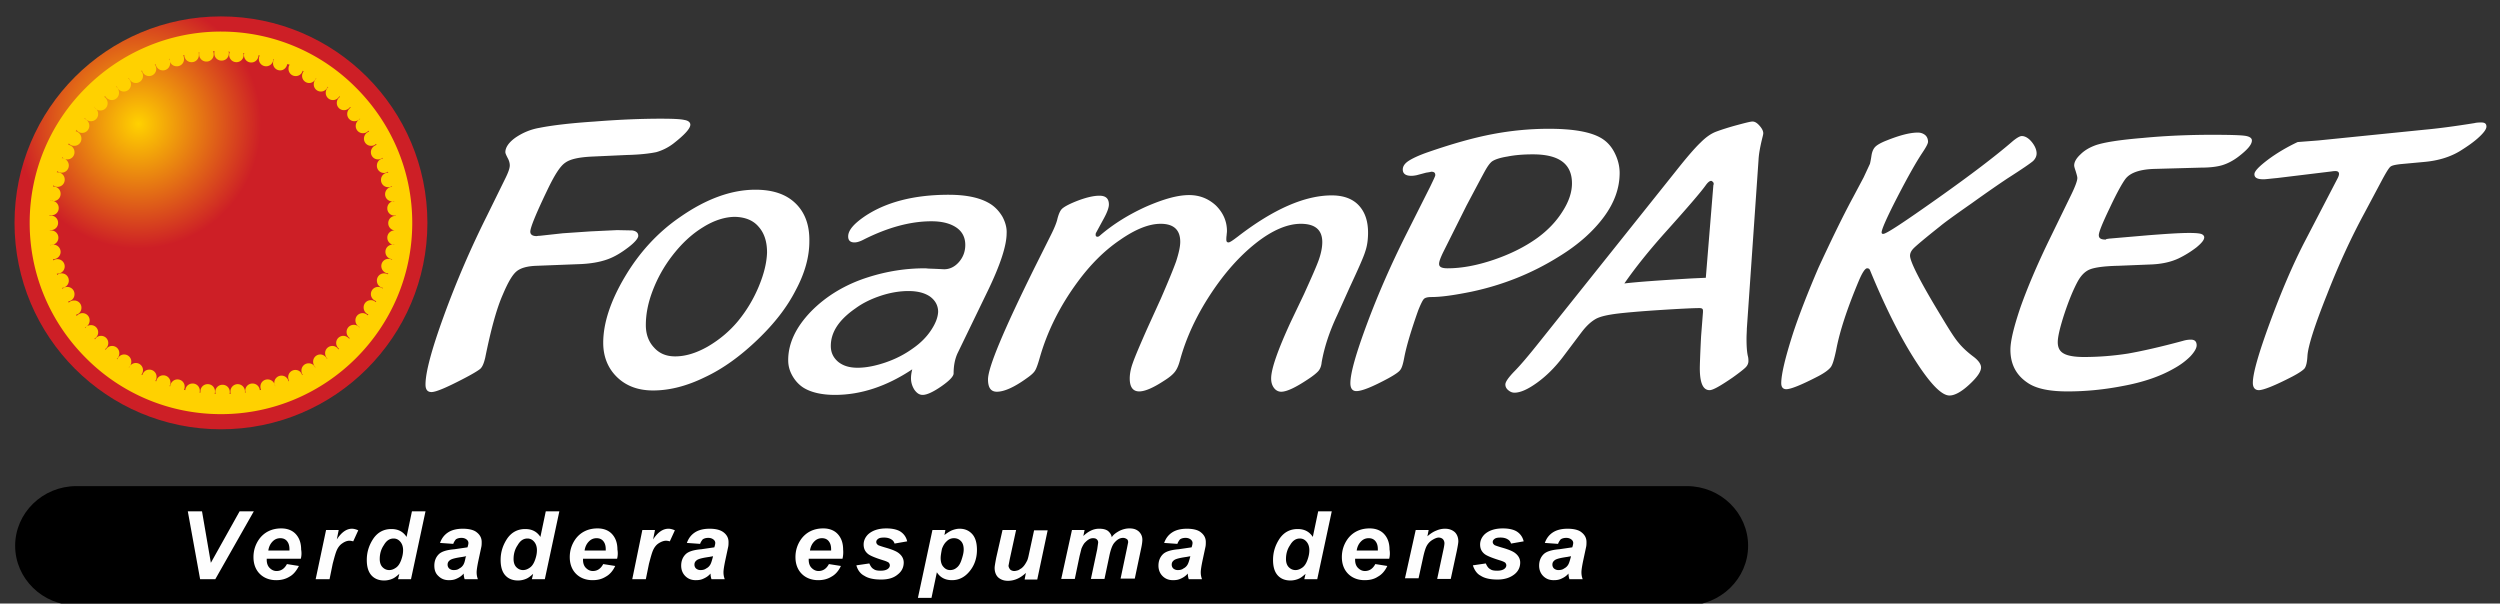
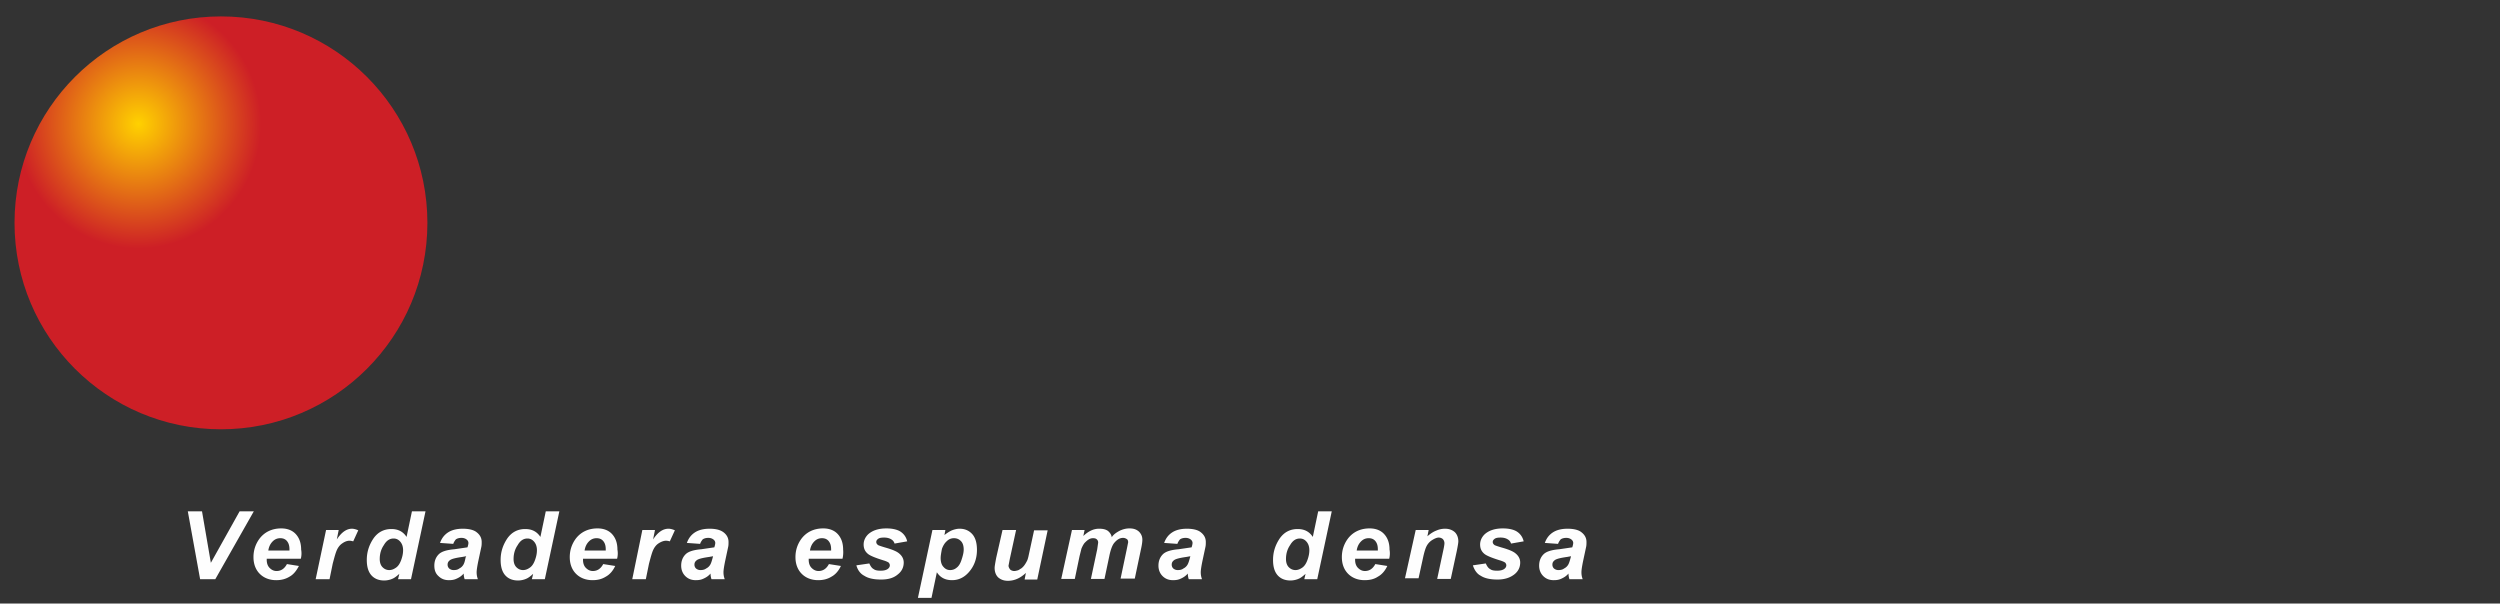
<svg xmlns="http://www.w3.org/2000/svg" viewBox="0 0 792 191.2">
  <rect x="0" y="0" width="792" height="191.2" fill="#333333" stroke="none" />
  <g fill-rule="evenodd">
-     <path d="M24.2 154h510.2c10.7 0 19.4 8.5 19.4 18.9h0c0 10.4-8.7 18.9-19.4 18.9H24.2c-10.7 0-19.4-8.5-19.4-18.9h0c0-10.4 8.7-18.9 19.4-18.9h0z" />
-     <path d="M171 74.7l7.3-.8 8.8-.6 8.4-.4 4.8.1c1.3.2 1.9.8 1.9 1.7 0 .8-1.1 2.1-3.2 3.7s-4.2 2.9-6.4 3.7c-2.4.9-5.6 1.5-9.7 1.6l-12.9.5c-3 .1-5.1.7-6.4 1.8s-2.7 3.5-4.3 7.3c-2 4.5-3.8 11.2-5.6 20.1-.4 1.6-.8 2.7-1.5 3.4-.7.6-2.5 1.7-5.6 3.3-5.2 2.7-8.5 4.1-9.9 4.1-1.3 0-1.9-.8-1.9-2.4 0-3.8 1.9-11 5.8-21.7a300.77 300.77 0 0 1 13.6-31.6l5.8-11.8c1-2 1.5-3.4 1.5-4.3 0-.7-.2-1.5-.7-2.4-.4-.8-.7-1.4-.7-1.8 0-1.5 1.1-3.1 3.2-4.6 2.2-1.5 4.7-2.6 7.6-3.1 4-.8 9.9-1.5 17.5-2 7.6-.6 14.6-.9 20.9-.9 3.7 0 6.2.1 7.5.4 1.3.2 1.9.8 1.9 1.5 0 1.2-1.8 3.2-5.4 6-1.7 1.3-3.6 2.2-5.4 2.7-1.9.4-5 .8-9.3.9l-11 .5c-4.2.2-7 .8-8.6 2-1.6 1.1-3.4 4-5.6 8.6-3.6 7.5-5.4 11.9-5.4 13.2 0 .9.7 1.4 2 1.4.6-.1.8-.1 1-.1h0zm81-10.3c-3-2.9-7.2-4.3-12.7-4.3-7.6 0-15.6 2.9-23.9 8.7-7 4.8-12.9 11.2-17.5 19-4.5 7.6-6.8 14.6-6.8 20.8 0 4.4 1.5 8.1 4.4 10.9s6.7 4.2 11.4 4.2c5.2 0 10.7-1.4 16.4-4.2 5.8-2.7 11.4-6.8 16.8-12 5.2-5 9.2-10.1 12-15.6 2.9-5.4 4.3-10.6 4.3-15.4.1-5.2-1.4-9.2-4.4-12.1zm-11.6 26.3c-1.7 4.1-3.9 7.7-6.5 10.9-2.8 3.4-6.1 6.1-9.7 8.2-3.7 2.1-7.1 3.1-10.3 3.1-2.8 0-5-.9-6.7-2.8-1.7-1.8-2.6-4.2-2.6-7.1 0-3.5.7-7.1 2.2-11s3.5-7.5 6.1-10.9c3-3.9 6.2-6.9 9.8-9.1 3.5-2.2 7-3.3 10.2-3.3 3.2.1 5.7 1.1 7.4 3.1 1.8 2 2.7 4.7 2.7 8.2-.1 3.1-.9 6.6-2.6 10.7zm77.2-22c-1-1.7-2.2-3-3.7-4-3.1-2-7.5-3-13.4-3-11.1 0-20.1 2.4-26.8 7-3.3 2.3-5 4.3-5 6.2 0 1.3.7 1.9 2 1.9.8 0 1.8-.3 3.1-1 7.6-3.8 14.7-5.7 21.3-5.7 3.4 0 6 .7 7.9 2s2.8 3.2 2.8 5.5c0 2.1-.7 3.9-2 5.4s-2.9 2.3-4.7 2.3c-.2 0-1.7-.1-4.6-.2-.5 0-1-.1-1.5-.1-6 0-11.9.9-17.9 2.8-7.3 2.3-13.4 6-18.2 10.9-4.8 5-7.2 10.1-7.2 15.4 0 1.7.4 3.3 1.3 4.9s2.1 2.9 3.5 3.8c2.4 1.5 5.8 2.3 10 2.3 8.2 0 16.4-2.7 24.5-8.1-.3 1.2-.4 2.1-.4 2.8 0 1.4.4 2.6 1.1 3.7.8 1.1 1.6 1.6 2.6 1.6 1.3 0 3.3-.9 5.9-2.7s3.9-3.2 3.9-4.1c0-2.4.4-4.7 1.4-6.7L313 92c3.9-8.1 5.9-14.2 5.9-18.1.1-1.7-.4-3.5-1.3-5.2zm-22.7 36c-1.4 2.1-3.3 4-5.6 5.6-2.6 1.9-5.5 3.4-8.7 4.5s-6.2 1.7-8.9 1.7c-2.6 0-4.6-.6-6.2-1.9-1.5-1.3-2.3-2.9-2.3-5 0-4.4 2.6-8.3 7.8-11.9 2.3-1.7 5-3 8-4s6-1.5 8.8-1.5c2.9 0 5.2.6 6.9 1.8 1.6 1.2 2.5 2.8 2.5 4.8-.1 1.9-.9 3.8-2.3 5.9zM427.6 91c2.7-5.8 4.4-9.6 4.9-11.3.6-1.7.9-3.7.9-6 0-3.7-1-6.6-3-8.7s-4.9-3.1-8.5-3.1c-8.5 0-18.4 4.3-29.7 13-1.7 1.3-2.6 1.9-3 1.9-.5 0-.7-.3-.7-.9 0-.3 0-.8.1-1.4 0-.4.1-.8.1-1.3 0-3.1-1.2-5.8-3.5-8.1-2.4-2.2-5.2-3.3-8.5-3.3-3.7 0-8.2 1.3-13.7 3.7-5.5 2.5-10.3 5.5-14.4 9-.3.3-.6.5-.9.5-.4 0-.6-.2-.6-.6 0-.2 0-.4.1-.6l2.5-4.6c1.1-2 1.6-3.5 1.6-4.4 0-1.9-1-2.8-3-2.8-1.9 0-4.5.6-7.7 1.9-2.2.9-3.6 1.7-4.2 2.3s-1.1 1.8-1.5 3.5c-.3 1.1-.9 2.6-1.9 4.6l-5.2 10.4c-9.8 19.8-14.8 31.7-14.8 35.5 0 2.6.9 3.9 2.8 3.9 2.3 0 5.5-1.4 9.5-4.3 1.3-.9 2.2-1.7 2.6-2.4.4-.6.9-2 1.5-4.1 2.4-8.4 6.4-16.4 12-24 3.9-5.3 8.3-9.8 13.3-13.2 5-3.5 9.3-5.2 13-5.2 4.1 0 6.2 1.9 6.2 5.7 0 1.6-.5 3.7-1.3 6.2-.9 2.5-2.5 6.4-4.8 11.7l-4.5 9.9c-2.2 5-3.7 8.5-4.4 10.5-.7 1.9-1 3.6-1 5 0 2.7 1 4.1 3 4.1 1.8 0 4.4-1.1 7.9-3.4 1.6-1 2.7-1.9 3.4-2.8s1.2-2.1 1.6-3.6c1.9-7 5.1-14 9.7-21 4.4-6.7 9.2-12.1 14.4-16.2s10-6.1 14.2-6.1c4.5 0 6.8 1.9 6.8 5.8 0 1.7-.4 3.6-1.1 5.6s-2.3 5.6-4.7 10.9l-4.2 8.8c-4.1 8.9-6.2 14.9-6.2 17.9 0 1.2.3 2.2.9 3s1.4 1.2 2.3 1.2c1.7 0 4.5-1.3 8.4-3.9 1.7-1.1 2.9-2.1 3.4-2.7s.9-1.5 1-2.7c.8-4.6 2.4-9.6 4.9-14.9l4-8.9z" fill="#fff" />
    <path d="M68.2 183.5h-4.8L59.5 162H64l2.8 16.3 9.1-16.3h4.5l-12.2 21.5zm27.1-6.5H84.5v.4c0 1 .3 1.9.9 2.5s1.3 1 2.2 1c1.4 0 2.5-.7 3.3-2.2l3.8.6c-.8 1.5-1.7 2.7-3 3.4-1.3.8-2.7 1.1-4.2 1.1-2.1 0-3.9-.7-5.2-2s-2-3.1-2-5.3c0-2.1.6-4 1.8-5.7 1.6-2.2 4-3.4 7-3.4 1.9 0 3.5.6 4.6 1.8s1.7 2.8 1.7 4.9c.2 1.1.1 2.1-.1 2.9h0zm-3.6-2.6v-.4c0-1.2-.3-2-.8-2.6s-1.2-.9-2.1-.9-1.7.3-2.4 1-1.2 1.6-1.4 2.9h6.7zm11.6-6.5h4l-.6 3c1.5-2.3 3.1-3.4 4.8-3.4.6 0 1.3.2 2 .5l-1.6 3.5c-.4-.1-.8-.2-1.2-.2-.7 0-1.5.3-2.2.8-.8.5-1.4 1.3-1.8 2.2s-.8 2.4-1.3 4.3l-1 4.9H100l3.3-15.6zm26.9 15.6h-4.1l.4-1.7c-.8.7-1.5 1.3-2.3 1.6-.7.3-1.6.5-2.5.5-1.6 0-3-.5-4-1.6s-1.5-2.7-1.5-4.9c0-2.5.7-4.7 2.1-6.8 1.4-2 3.3-3 5.7-3 2.1 0 3.7.8 4.8 2.5l1.7-8.1h4.3l-4.6 21.5zm-9.9-6.4c0 1.1.3 2 .9 2.6s1.3.9 2.1.9 1.5-.3 2.2-.8 1.2-1.3 1.6-2.4.6-2.1.6-3.1c0-1.1-.3-2-.9-2.7s-1.3-1-2.1-1c-1.3 0-2.3.7-3.1 2.1-.9 1.3-1.3 2.8-1.3 4.4h0zm23.3-4.8l-4.2-.3c.5-1.4 1.3-2.5 2.5-3.3s2.8-1.2 4.7-1.2c2 0 3.6.4 4.5 1.2 1 .8 1.5 1.8 1.5 3 0 .5 0 1-.1 1.5l-.9 4.2c-.4 1.9-.6 3.2-.6 3.9s.1 1.4.4 2.2h-4.2c-.2-.6-.3-1.2-.3-1.8-.6.7-1.3 1.2-2.2 1.6-.8.4-1.6.5-2.5.5-1.3 0-2.4-.4-3.3-1.3-.9-.8-1.3-1.9-1.3-3.3 0-1.5.5-2.7 1.4-3.6s2.6-1.4 5-1.6l4.1-.6c.2-.6.3-1.1.3-1.4 0-.4-.2-.8-.6-1.1s-.9-.5-1.6-.5c-.8 0-1.4.2-1.8.5-.3.4-.6.8-.8 1.4h0zm4.1 3.9c-.3.1-.6.1-1 .2-2.1.3-3.6.6-4.2 1.1-.5.4-.7.8-.7 1.4 0 .5.2.9.5 1.2.4.3.8.5 1.4.5.7 0 1.3-.1 1.8-.5a3.04 3.04 0 0 0 1.3-1.2c.3-.5.5-1.2.7-2.3l.2-.4zm24.9 7.3h-4.1l.4-1.7c-.8.7-1.5 1.3-2.3 1.6-.7.3-1.6.5-2.5.5-1.6 0-3-.5-4-1.6s-1.5-2.7-1.5-4.9c0-2.5.7-4.7 2.1-6.8 1.4-2 3.3-3 5.7-3 2.1 0 3.7.8 4.8 2.5l1.7-8.1h4.3l-4.6 21.5zm-9.9-6.4c0 1.1.3 2 .9 2.6s1.3.9 2.1.9 1.5-.3 2.2-.8 1.2-1.3 1.6-2.4.6-2.1.6-3.1c0-1.1-.3-2-.9-2.7s-1.3-1-2.1-1c-1.3 0-2.3.7-3.1 2.1-.9 1.3-1.3 2.8-1.3 4.4h0zm32.8-.1h-10.8v.4c0 1 .3 1.9.9 2.5s1.3 1 2.2 1c1.4 0 2.5-.7 3.3-2.2l3.8.6c-.7 1.5-1.7 2.7-3 3.4-1.3.8-2.6 1.1-4.2 1.1-2.1 0-3.9-.7-5.2-2s-2-3.1-2-5.3c0-2.1.6-4 1.8-5.7 1.6-2.2 4-3.4 7-3.4 1.9 0 3.5.6 4.6 1.8s1.7 2.8 1.7 4.9c.2 1.1.1 2.1-.1 2.9h0zm-3.6-2.6v-.4c0-1.2-.3-2-.8-2.6s-1.2-.9-2.1-.9-1.7.3-2.4 1-1.2 1.6-1.4 2.9h6.7zm11.6-6.5h4l-.6 3c1.5-2.3 3.1-3.4 4.9-3.4.6 0 1.3.2 2 .5l-1.6 3.5c-.4-.1-.8-.2-1.2-.2-.7 0-1.5.3-2.3.8s-1.4 1.3-1.8 2.2-.8 2.4-1.3 4.3l-1 4.9h-4.3l3.2-15.6zm18.3 4.4l-4.2-.3c.5-1.4 1.3-2.5 2.5-3.3s2.8-1.2 4.7-1.2c2 0 3.5.4 4.5 1.2s1.5 1.8 1.5 3c0 .5 0 1-.1 1.5l-.9 4.2c-.4 1.9-.6 3.2-.6 3.9s.1 1.4.4 2.2h-4.2c-.2-.6-.3-1.2-.3-1.8-.6.7-1.3 1.2-2.2 1.6-.8.4-1.6.5-2.5.5-1.3 0-2.4-.4-3.3-1.3-.8-.8-1.3-1.9-1.3-3.3 0-1.5.5-2.7 1.4-3.6s2.6-1.4 5-1.6l4.1-.6c.2-.6.3-1.1.3-1.4 0-.4-.2-.8-.6-1.1s-.9-.5-1.6-.5c-.8 0-1.4.2-1.8.5-.3.4-.6.8-.8 1.4h0zm4.1 3.9c-.3.1-.6.1-1 .2-2.1.3-3.6.6-4.2 1.1-.5.4-.7.8-.7 1.4 0 .5.2.9.5 1.2.4.3.8.5 1.4.5s1.3-.1 1.8-.5a3.04 3.04 0 0 0 1.3-1.2c.3-.5.5-1.2.8-2.3l.1-.4zm41 .8h-10.7v.4c0 1 .3 1.9.9 2.5s1.3 1 2.2 1c1.4 0 2.5-.7 3.3-2.2l3.8.6c-.7 1.5-1.7 2.7-3 3.4-1.3.8-2.7 1.1-4.2 1.1-2.1 0-3.9-.7-5.2-2s-2-3.1-2-5.3c0-2.1.6-4 1.8-5.7 1.6-2.2 4-3.4 7-3.4 1.9 0 3.5.6 4.6 1.8s1.7 2.8 1.7 4.9c.1 1.1 0 2.1-.2 2.9h0zm-3.6-2.6v-.4c0-1.2-.3-2-.8-2.6s-1.2-.9-2.1-.9-1.7.3-2.4 1-1.2 1.6-1.4 2.9h6.7zm8 4.7l4.1-.6c.4.9.8 1.5 1.4 1.8.5.4 1.3.5 2.2.5 1 0 1.8-.2 2.3-.6.4-.3.6-.7.6-1.1 0-.3-.1-.5-.3-.8-.2-.2-.8-.5-1.8-.8-2.6-.8-4.2-1.5-4.8-2-1-.8-1.4-1.8-1.4-3s.5-2.3 1.4-3.2c1.3-1.2 3.2-1.9 5.8-1.9 2 0 3.6.4 4.6 1.1s1.7 1.7 2 3l-4 .7c-.2-.6-.5-1-1-1.3-.6-.4-1.4-.6-2.3-.6s-1.5.1-1.9.4-.6.6-.6 1 .2.7.6 1c.2.1 1 .4 2.4.8 2.1.6 3.5 1.2 4.2 1.8 1 .8 1.5 1.8 1.5 2.9 0 1.5-.6 2.8-1.9 3.8-1.3 1.1-3 1.6-5.3 1.6s-4.1-.4-5.3-1.2c-1.2-.6-2.1-1.8-2.5-3.3h0zm24.1-11.2h4.1l-.3 1.6c.9-.7 1.7-1.2 2.4-1.5.8-.3 1.6-.5 2.4-.5 1.7 0 3 .6 4 1.7s1.5 2.8 1.5 5c0 2.8-.9 5.2-2.6 7.1-1.5 1.7-3.3 2.5-5.3 2.5-2.1 0-3.7-.8-4.8-2.5l-1.7 8.1h-4.3l4.6-21.5zm2.6 8.9c0 1.2.3 2.2.9 2.8.6.7 1.3 1 2.1 1 .7 0 1.4-.2 2-.7.7-.5 1.2-1.3 1.6-2.5s.7-2.3.7-3.3c0-1.2-.3-2.1-.9-2.7s-1.3-.9-2.2-.9c-.8 0-1.6.3-2.2.9-.7.6-1.2 1.4-1.6 2.5-.2 1.1-.4 2.1-.4 2.9h0zm19.6-8.9h4.3l-2 9.2-.4 2.1c0 .4.2.8.5 1.2.3.3.8.5 1.3.5.4 0 .7-.1 1.1-.2s.7-.4 1.1-.6a4.74 4.74 0 0 0 1-1c.3-.4.6-.9.9-1.5.2-.4.4-1.2.6-2.2l1.6-7.4h4.3l-3.3 15.6h-4l.4-2.1c-1.8 1.7-3.7 2.5-5.7 2.5-1.3 0-2.3-.4-3.1-1.1-.7-.7-1.1-1.7-1.1-3 0-.5.2-1.6.5-3.2l2-8.8zm22 0h4l-.4 1.9c1.6-1.5 3.2-2.3 5-2.3 1.2 0 2.1.2 2.8.7.6.5 1.1 1.2 1.2 2 .5-.8 1.3-1.4 2.4-2 1-.5 2.1-.8 3.2-.8 1.3 0 2.2.3 3 1 .7.7 1.1 1.5 1.1 2.6 0 .5-.1 1.5-.4 2.8l-2 9.5H355l2-9.5.4-2c0-.4-.1-.8-.4-1s-.7-.4-1.2-.4c-1.1 0-2 .6-2.9 1.7-.6.8-1.1 2.2-1.5 4.2l-1.5 7.1h-4.3l2-9.4.3-2.1c0-.4-.1-.7-.4-1s-.7-.4-1.2-.4-.9.1-1.4.4-.9.7-1.3 1.1c-.4.5-.7 1.1-1 1.8l-.6 2.4-1.5 7.2h-4.3l3.4-15.5zm33.4 4.4l-4.2-.3c.5-1.4 1.3-2.5 2.5-3.3s2.8-1.2 4.7-1.2c2 0 3.6.4 4.5 1.2 1 .8 1.5 1.8 1.5 3 0 .5 0 1-.1 1.5l-.9 4.2c-.4 1.9-.6 3.2-.6 3.9s.1 1.4.4 2.2h-4.2c-.2-.6-.3-1.2-.3-1.8-.6.7-1.3 1.2-2.2 1.6-.8.4-1.6.5-2.5.5-1.3 0-2.4-.4-3.3-1.3-.8-.8-1.3-1.9-1.3-3.3 0-1.5.5-2.7 1.4-3.6s2.6-1.4 5-1.6l4.1-.6c.2-.6.3-1.1.3-1.4 0-.4-.2-.8-.6-1.1s-.9-.5-1.6-.5c-.8 0-1.4.2-1.8.5-.3.4-.6.8-.8 1.4h0zm4.1 3.9c-.3.1-.6.1-1 .2-2.1.3-3.6.6-4.2 1.1-.5.4-.7.8-.7 1.4 0 .5.2.9.5 1.2.4.3.8.5 1.4.5.7 0 1.3-.1 1.8-.5a3.04 3.04 0 0 0 1.3-1.2c.3-.5.5-1.2.8-2.3l.1-.4zm40.2 7.3h-4.1l.4-1.7c-.8.7-1.5 1.3-2.3 1.6-.7.3-1.6.5-2.5.5-1.6 0-3-.5-4-1.6s-1.5-2.7-1.5-4.9c0-2.5.7-4.7 2.1-6.8 1.4-2 3.3-3 5.7-3 2.1 0 3.7.8 4.8 2.5l1.7-8.1h4.3l-4.6 21.5zm-9.9-6.4c0 1.1.3 2 .9 2.6s1.3.9 2.1.9 1.5-.3 2.2-.8 1.2-1.3 1.6-2.4.6-2.1.6-3.1c0-1.1-.3-2-.9-2.7s-1.3-1-2.1-1c-1.3 0-2.3.7-3.1 2.1-.9 1.3-1.3 2.8-1.3 4.4h0zm32.7-.1h-10.8v.4c0 1 .3 1.9.9 2.5s1.3 1 2.2 1c1.4 0 2.5-.7 3.3-2.2l3.8.6c-.7 1.5-1.7 2.7-3 3.4-1.2.8-2.6 1.1-4.2 1.1-2.1 0-3.9-.7-5.2-2s-2-3.1-2-5.3c0-2.1.6-4 1.8-5.7 1.6-2.2 4-3.4 7-3.4 1.9 0 3.5.6 4.6 1.8s1.7 2.8 1.7 4.9c.2 1.1.1 2.1-.1 2.9h0zm-3.6-2.6v-.4c0-1.2-.3-2-.8-2.6s-1.2-.9-2.1-.9-1.7.3-2.4 1-1.2 1.6-1.4 2.9h6.7zm12-6.5h4.1l-.4 2c1-.9 2-1.5 2.8-1.8a6.71 6.71 0 0 1 2.8-.6c1.3 0 2.3.4 3.1 1.1.7.7 1.1 1.7 1.1 2.9 0 .5-.2 1.6-.5 3.1l-1.9 8.8h-4.3l1.9-8.9c.3-1.3.4-2.1.4-2.4 0-.5-.2-1-.5-1.3s-.8-.5-1.3-.5c-.6 0-1.3.3-2.1.8s-1.4 1.2-1.8 2c-.3.6-.7 1.8-1.1 3.7l-1.4 6.4h-4.3l3.4-15.3zm18.1 11.2l4.1-.6c.4.9.8 1.5 1.4 1.8.5.4 1.3.5 2.2.5 1 0 1.8-.2 2.3-.6.4-.3.6-.7.6-1.1 0-.3-.1-.5-.3-.8-.2-.2-.8-.5-1.8-.8-2.6-.8-4.2-1.5-4.8-2-1-.8-1.4-1.8-1.4-3s.5-2.3 1.4-3.2c1.3-1.2 3.2-1.9 5.8-1.9 2 0 3.6.4 4.6 1.1s1.7 1.7 2 3l-4 .7c-.2-.6-.5-1-1-1.3-.6-.4-1.4-.6-2.3-.6s-1.5.1-1.9.4-.6.6-.6 1 .2.7.6 1c.2.1 1 .4 2.4.8 2.1.6 3.5 1.2 4.2 1.8 1 .8 1.5 1.8 1.5 2.9 0 1.5-.6 2.8-1.9 3.8s-3 1.6-5.3 1.6-4.1-.4-5.3-1.2c-1.2-.6-2-1.8-2.5-3.3h0zm27-6.8l-4.2-.3c.5-1.4 1.3-2.5 2.5-3.3s2.8-1.2 4.7-1.2c2 0 3.6.4 4.5 1.2 1 .8 1.5 1.8 1.5 3 0 .5 0 1-.1 1.5l-.9 4.2c-.4 1.9-.6 3.2-.6 3.9s.1 1.4.4 2.2h-4.2c-.2-.6-.3-1.2-.3-1.8-.6.7-1.3 1.2-2.2 1.6-.8.4-1.6.5-2.5.5-1.3 0-2.4-.4-3.3-1.3-.8-.8-1.3-1.9-1.3-3.3 0-1.5.5-2.7 1.4-3.6s2.6-1.4 5-1.6l4.1-.6c.2-.6.3-1.1.3-1.4 0-.4-.2-.8-.6-1.1s-.9-.5-1.6-.5c-.8 0-1.4.2-1.8.5-.3.4-.6.8-.8 1.4h0zm4.1 3.9c-.3.1-.6.1-1 .2-2.1.3-3.6.6-4.2 1.1-.5.4-.7.8-.7 1.4 0 .5.2.9.5 1.2.4.3.8.5 1.4.5s1.3-.1 1.8-.5a3.04 3.04 0 0 0 1.3-1.2c.3-.5.5-1.2.8-2.3l.1-.4z" fill="#fefefe" />
  </g>
  <radialGradient id="A" cx="45.262" cy="43.095" r="38.658" gradientTransform="matrix(1.005 0 0 1.023 -1.615 -4.865)" gradientUnits="userSpaceOnUse">
    <stop offset="0" stop-color="#ffd100" />
    <stop offset="1" stop-color="#cd1f26" />
  </radialGradient>
  <g fill-rule="evenodd">
    <circle cx="70" cy="70.6" r="65.4" fill="url(#A)" />
-     <path d="M70 10c16.7 0 31.9 6.8 42.8 17.8 11 11 17.8 26.1 17.8 42.8 0 33.4-27.2 60.6-60.6 60.6-16.7 0-31.9-6.8-42.8-17.8-11-11-17.8-26.1-17.8-42.8s6.8-31.9 17.8-42.8C38.2 16.8 53.4 10 70 10h0zm2.4 6.2c.1.2.1.5.1.7a2.26 2.26 0 0 1-2.3 2.3 2.26 2.26 0 0 1-2.3-2.3c0-.3 0-.5.1-.7h-.5c.1.3.2.6.2 1a2.26 2.26 0 0 1-2.3 2.3 2.26 2.26 0 0 1-2.3-2.3c0-.2 0-.4.1-.6h-.3c.1.2.1.5.1.8a2.26 2.26 0 0 1-2.3 2.3 2.26 2.26 0 0 1-2.3-2.3h0l-.4.1c.2.3.3.8.3 1.2A2.26 2.26 0 0 1 56 21a2.26 2.26 0 0 1-2.3-2.3v-.1l-.2.1c.2.4.4.8.4 1.3a2.26 2.26 0 0 1-2.3 2.3c-1.2 0-2.1-.9-2.3-2l-.3.1c.3.4.5.9.5 1.4a2.26 2.26 0 0 1-2.3 2.3c-1.1 0-2-.8-2.2-1.8l-.3.2c.4.4.6.9.6 1.5a2.26 2.26 0 0 1-2.3 2.3c-1 0-1.8-.7-2.2-1.6l-.2.1c.5.4.9 1.1.9 1.9a2.26 2.26 0 0 1-2.3 2.3c-1 0-1.9-.7-2.2-1.7l-.2.2c.6.4.9 1.1.9 1.9a2.26 2.26 0 0 1-2.3 2.3c-.9 0-1.7-.6-2.1-1.3l-.3.3c.7.4 1.1 1.2 1.1 2a2.26 2.26 0 0 1-2.3 2.3c-.9 0-1.6-.5-2-1.2v.2a2.33 2.33 0 0 1 1.3 2.1 2.26 2.26 0 0 1-2.3 2.3c-.8 0-1.5-.4-1.9-1l-.2.2a2.38 2.38 0 0 1 1.6 2.2 2.26 2.26 0 0 1-2.3 2.3c-.8 0-1.4-.4-1.8-1l-.2.5c1 .2 1.8 1.2 1.8 2.3a2.26 2.26 0 0 1-2.3 2.3c-.7 0-1.3-.3-1.7-.8l-.2.5c1.1.1 2 1.1 2 2.3a2.26 2.26 0 0 1-2.3 2.3c-.6 0-1.2-.3-1.6-.7l-.1.3c1.2 0 2.2 1.1 2.2 2.3a2.26 2.26 0 0 1-2.3 2.3c-.5 0-1-.2-1.4-.5l-.1.4h.2a2.26 2.26 0 0 1 2.3 2.3 2.26 2.26 0 0 1-2.3 2.3c-.5 0-1-.2-1.3-.5l-.1.4h.1a2.26 2.26 0 0 1 2.3 2.3 2.26 2.26 0 0 1-2.3 2.3c-.3 0-.6-.1-.9-.2v.1h.3a2.26 2.26 0 0 1 2.3 2.3 2.26 2.26 0 0 1-2.3 2.3c-.2 0-.4 0-.6-.1v.2h.4a2.26 2.26 0 0 1 2.3 2.3 2.26 2.26 0 0 1-2.3 2.3h-.4c.1.1.3.1.5.1a2.26 2.26 0 1 1 0 4.6H16v.1c.3-.1.6-.2.9-.2a2.26 2.26 0 1 1 0 4.6h-.1l.1.4c.4-.3.8-.4 1.3-.4a2.26 2.26 0 1 1 0 4.6H18l.1.4c.4-.3.8-.5 1.4-.5a2.26 2.26 0 0 1 2.3 2.3c0 1.2-.9 2.2-2.1 2.3l.1.3c.4-.4.9-.6 1.5-.6a2.26 2.26 0 0 1 2.3 2.3c0 1.2-.8 2.1-2 2.3l.2.4c.4-.5 1-.7 1.7-.7a2.26 2.26 0 0 1 2.3 2.3c0 1.1-.7 2-1.7 2.2l.2.4c.4-.5 1.1-.9 1.8-.9a2.26 2.26 0 0 1 2.3 2.3c0 1-.6 1.9-1.5 2.2l.1.2c.4-.6 1.1-.9 1.8-.9a2.26 2.26 0 0 1 2.3 2.3c0 .9-.5 1.6-1.2 2l.2.2c.4-.7 1.1-1.1 1.9-1.1a2.26 2.26 0 0 1 2.3 2.3c0 .8-.4 1.5-1 1.9l.2.2c.4-.7 1.1-1.2 2-1.2a2.26 2.26 0 0 1 2.3 2.3c0 .7-.3 1.4-.8 1.8l.2.1c.3-.9 1.2-1.5 2.1-1.5a2.26 2.26 0 0 1 2.3 2.3c0 .7-.3 1.3-.8 1.7l.1.1c.3-.8 1.2-1.4 2.1-1.4a2.26 2.26 0 0 1 2.3 2.3c0 .5-.2 1-.5 1.4l.3.1c.3-1 1.1-1.7 2.2-1.7a2.26 2.26 0 0 1 2.3 2.3c0 .5-.1.9-.4 1.3l.3.1c.2-1.1 1.1-1.9 2.2-1.9a2.26 2.26 0 0 1 2.3 2.3c0 .4-.1.8-.3 1.1l.2.1c.1-1.2 1.1-2.2 2.3-2.2a2.26 2.26 0 0 1 2.3 2.3c0 .4-.1.7-.2 1l.4.1c.1-1.2 1.1-2.1 2.3-2.1a2.26 2.26 0 0 1 2.3 2.3c0 .2 0 .4-.1.6h.3v-.4a2.26 2.26 0 0 1 2.3-2.3 2.26 2.26 0 0 1 2.3 2.3c0 .3 0 .5-.1.8h.3c0-.2-.1-.4-.1-.6a2.26 2.26 0 0 1 2.3-2.3 2.26 2.26 0 0 1 2.3 2.3c0 .2 0 .4-.1.6h.4c-.1-.2-.1-.5-.1-.8a2.26 2.26 0 1 1 4.6 0v.4h.2c0-.2-.1-.4-.1-.6a2.26 2.26 0 0 1 2.3-2.3c1.2 0 2.2.9 2.3 2.1l.4-.1c-.1-.3-.2-.6-.2-1a2.26 2.26 0 0 1 2.3-2.3c1.2 0 2.2.9 2.3 2.1h.1a1.93 1.93 0 0 1-.3-1 2.26 2.26 0 0 1 2.3-2.3c1.1 0 2 .8 2.2 1.8l.2-.1c-.2-.4-.3-.8-.3-1.2a2.26 2.26 0 0 1 2.3-2.3c1 0 1.8.6 2.1 1.6l.2-.1c-.3-.4-.4-.8-.4-1.3a2.26 2.26 0 0 1 2.3-2.3c.9 0 1.7.5 2 1.3l.1-.1c-.4-.4-.7-1-.7-1.7a2.26 2.26 0 0 1 2.3-2.3c.9 0 1.7.6 2.1 1.4l.1-.1c-.4-.4-.7-1-.7-1.7a2.26 2.26 0 0 1 2.3-2.3c.8 0 1.5.4 1.9 1.1l.2-.2c-.5-.4-.9-1.1-.9-1.8a2.26 2.26 0 0 1 2.3-2.3c.7 0 1.4.4 1.8.9l.2-.2c-.6-.4-1-1.1-1-1.9a2.26 2.26 0 0 1 2.3-2.3c.7 0 1.3.3 1.7.8l.1-.1a2.33 2.33 0 0 1-1.3-2.1 2.26 2.26 0 0 1 2.3-2.3c.6 0 1.2.3 1.6.7l.2-.3c-.9-.3-1.5-1.2-1.5-2.2a2.26 2.26 0 0 1 2.3-2.3c.6 0 1.1.2 1.5.6l.2-.3c-1-.3-1.7-1.2-1.7-2.2a2.26 2.26 0 0 1 2.3-2.3c.5 0 1 .2 1.4.5l.1-.2c-1.1-.2-1.9-1.1-1.9-2.3a2.26 2.26 0 0 1 2.3-2.3c.4 0 .8.1 1.2.3l.1-.3c-1.2 0-2.2-1.1-2.2-2.3a2.26 2.26 0 0 1 2.3-2.3c.4 0 .8.1 1.1.3v-.2c-1.2-.1-2.1-1.1-2.1-2.3a2.26 2.26 0 0 1 2.3-2.3c.2 0 .4 0 .6.1h0c-1.2 0-2.3-1-2.3-2.3A2.26 2.26 0 0 1 125 73h.3a2.26 2.26 0 0 1-2.3-2.3 2.26 2.26 0 0 1 2.3-2.3h.1v-.1h-.4a2.26 2.26 0 0 1-2.3-2.3 2.26 2.26 0 0 1 2.3-2.3h0c-.2.1-.4.1-.7.1a2.26 2.26 0 0 1-2.3-2.3c0-1.2 1-2.3 2.2-2.3l-.1-.2c-.3.2-.7.3-1.1.3a2.26 2.26 0 0 1-2.3-2.3 2.26 2.26 0 0 1 2.3-2.3l-.1-.3c-.4.2-.8.4-1.2.4a2.26 2.26 0 0 1-2.3-2.3c0-1.2.8-2.1 1.9-2.3l-.1-.2c-.4.3-.9.5-1.4.5a2.26 2.26 0 0 1-2.3-2.3c0-1.1.8-2 1.8-2.3l-.2-.3c-.4.4-.9.6-1.5.6a2.26 2.26 0 0 1-2.3-2.3 2.38 2.38 0 0 1 1.6-2.2l-.2-.3c-.4.5-1 .8-1.7.8a2.26 2.26 0 0 1-2.3-2.3c0-1 .6-1.8 1.4-2.2l-.1-.1c-.4.5-1 .8-1.7.8a2.26 2.26 0 0 1-2.3-2.3c0-.9.5-1.6 1.1-2l-.2-.2c-.4.6-1.1 1-1.9 1a2.26 2.26 0 0 1-2.3-2.3c0-.8.4-1.5 1-1.9l-.2-.2c-.4.7-1.1 1.2-2 1.2a2.26 2.26 0 0 1-2.3-2.3c0-.7.3-1.4.8-1.8l-.2-.1c-.3.9-1.2 1.5-2.1 1.5a2.26 2.26 0 0 1-2.3-2.3c0-.7.3-1.3.8-1.8l-.1-.1c-.3.8-1.2 1.5-2.1 1.5a2.26 2.26 0 0 1-2.3-2.3c0-.5.2-1 .5-1.4l-.3-.2c-.3 1-1.1 1.7-2.2 1.7a2.26 2.26 0 0 1-2.3-2.3c0-.5.1-1 .4-1.3l-.8-.2c-.2 1.1-1.1 2-2.2 2a2.26 2.26 0 0 1-2.3-2.3c0-.4.1-.9.3-1.2l-.2-.1a2.26 2.26 0 1 1-4.6 0c0-.4.1-.8.3-1.1l-.4-.1a2.26 2.26 0 1 1-4.6 0c0-.3 0-.5.1-.7h-.3c0 .2.1.4.1.6a2.26 2.26 0 1 1-4.6 0 2.39 2.39 0 0 1 .2-.9l-.4-.3z" fill="#ffd100" />
  </g>
-   <path d="M451.8 54.7l-3 .8c-.5.1-1.1.2-1.7.2-1.8 0-2.7-.7-2.7-2 0-1 .6-1.9 1.8-2.7s3.3-1.8 6.2-2.8c7.8-2.7 14.6-4.6 20.4-5.7s11.7-1.7 17.9-1.7c7.4 0 12.9.9 16.3 2.8 1.8 1 3.3 2.5 4.4 4.6s1.7 4.3 1.7 6.6c0 4.7-1.6 9.3-4.9 13.8s-8 8.8-14.2 12.6c-8.6 5.4-17.9 9.1-27.8 11.2-5.4 1.1-9.6 1.7-12.7 1.7-1.2 0-2 .2-2.4.6s-1 1.6-1.8 3.6c-2.2 6.2-3.7 11.2-4.4 14.8-.4 2.2-.8 3.5-1.3 4.1-.4.6-1.7 1.5-3.7 2.6-5 2.7-8.4 4.1-10.2 4.1-1.2 0-1.9-.8-1.9-2.5 0-3.2 1.8-9.5 5.3-18.9s7.6-18.7 12.2-27.9l7.8-15.5c1-2.1 1.6-3.3 1.6-3.6 0-.8-.4-1.1-1.3-1.1-.3.1-.9.2-1.6.3zm33.8-5.8c-2.9 0-5.6.2-8.1.7-2.5.4-4.1 1-4.9 1.6-.6.5-1.2 1.3-1.9 2.5s-2.7 5-6.1 11.4l-7.5 15c-.8 1.7-1.2 2.8-1.2 3.5 0 1 .9 1.4 2.7 1.4 4.4 0 9.3-.9 14.6-2.7s9.9-4.1 13.8-6.9c3.3-2.4 6-5.2 8-8.4 2-3.1 3-6.1 3-8.9 0-6.2-4.1-9.2-12.4-9.2zm15.4 56.4l-6.1 8.1c-2.4 3.1-5 5.7-7.9 7.8s-5.3 3.2-7.2 3.2c-.8 0-1.4-.3-2-.8s-.9-1.1-.9-1.8c0-.8.9-2.1 2.7-4 2-2 4.7-5.2 8.2-9.6L531 54.1c3.4-4.3 6-7.3 7.8-9 1.7-1.7 3.3-2.8 4.9-3.4 1.9-.7 4.1-1.4 6.7-2.1s4.2-1.1 4.8-1.1c.7 0 1.4.4 2.2 1.3s1.2 1.7 1.2 2.4c0 .3-.1.7-.2 1.1-.7 2.8-1.2 5.3-1.3 7.4l-3.7 53.4c0 .9-.1 1.9-.1 3.2 0 2.2.1 4 .4 5.4.2.7.2 1.3.2 1.7 0 .7-.3 1.4-.9 2s-2 1.7-4.1 3.2c-3.8 2.6-6.2 4-7.3 4-2.1 0-3.1-2.3-3.1-7 0-.7.1-4.1.4-10l.6-7.7v-.5c0-.6-.4-.8-1.1-.8-1.9 0-6 .2-12.3.6-6.2.4-10.7.8-13.3 1.1-3.3.4-5.7.9-7.2 1.7-1.6.9-3.1 2.3-4.6 4.3zm13.6-15.5c4.1-.5 11.3-1 21.4-1.6l4.4-.2 2.4-29.4.1-.2c0-.2 0-.5-.2-.7s-.4-.4-.6-.4c-.5 0-1.1.5-1.8 1.5-1.5 2.1-5.8 7.1-12.9 15-4.9 5.5-9.2 10.8-12.8 16zM587 62.6l3.4-6.4 2-4.3c.1-.4.3-1.3.5-2.7.2-1.2.6-2.1 1.2-2.7s1.8-1.3 3.6-2c4-1.6 7.3-2.5 9.9-2.5.9 0 1.7.3 2.3.8s.9 1.3.9 2.1c0 .6-.6 1.7-1.8 3.5-2 3-4.7 7.8-8 14.2s-4.9 10.1-4.9 11c0 .4.2.5.5.5 1 0 6.7-3.8 17.3-11.3s18.3-13.4 23.3-17.7c1.6-1.4 2.7-2 3.3-2 1 0 2.1.6 3.1 1.8s1.6 2.5 1.6 3.7c0 .9-.4 1.7-1.1 2.4-.8.7-3.4 2.5-8.1 5.5-2.4 1.6-6.2 4.2-11.5 8-5.3 3.7-8.6 6.1-9.9 7.2-4.8 3.8-7.5 6.1-8.3 6.9s-1.2 1.6-1.2 2.4c0 1.9 3.3 8.4 10 19.4 2.4 4 4.1 6.7 5.3 8.1 1.2 1.5 2.8 3 4.8 4.5 1.6 1.2 2.4 2.4 2.4 3.4 0 1.4-1.3 3.2-3.8 5.5s-4.6 3.4-6.2 3.4c-2.5 0-6.1-3.7-10.9-11.2s-9.5-16.9-14.2-28.3c-.2-.6-.5-.8-1-.8-.6 0-1.5 1.3-2.6 3.9-3.7 8.8-6.1 16.1-7.2 22-.6 2.8-1.1 4.6-1.7 5.4s-1.9 1.8-4 2.9c-5.4 2.8-8.7 4.1-10.1 4.1-1 0-1.6-.6-1.6-1.9 0-2.7 1.2-7.9 3.7-15.7 1.8-5.5 4.5-12.5 8.1-20.9 3.8-8.2 7.4-15.7 10.9-22.2zm81.1 13l12.8-1.1c5.3-.4 9.5-.7 12.7-.7 1.8 0 3 .1 3.7.3.6.2 1 .6 1 1.1 0 .8-.8 1.8-2.5 3.2-1.7 1.3-3.6 2.5-5.7 3.5-2.6 1.2-5.6 1.8-9.1 1.9l-9.9.4c-4.4.1-7.3.5-8.9 1.1s-2.9 1.9-4 3.9c-1.4 2.6-2.8 6-4.2 10.2-1.4 4.3-2.1 7.3-2.1 9s.6 2.9 1.9 3.6c1.2.7 3.4 1.1 6.4 1.1a91.25 91.25 0 0 0 14-1.1c4.5-.8 10.3-2.1 17.3-4 1-.3 1.8-.4 2.6-.4 1.2 0 1.8.6 1.8 1.8 0 .9-.7 2.1-2 3.5-1.4 1.4-3.1 2.7-5.3 3.9-4.2 2.4-9.6 4.3-16.2 5.5-6.2 1.2-12 1.7-17.4 1.7-5.5 0-9.6-.8-12.3-2.5-3.8-2.4-5.8-5.9-5.8-10.7 0-2.8 1.1-7.3 3.2-13.5 2.2-6.2 5.1-13 8.7-20.5l7.5-15.4c1.2-2.5 1.8-4.2 1.8-5 0-.4-.2-1.1-.5-2.1-.3-.9-.5-1.5-.5-1.9 0-1.1.7-2.3 2-3.5 1.3-1.3 2.9-2.2 4.8-2.9 2.6-.9 7.6-1.7 14.9-2.3 7.3-.7 14.7-1 22-1 5.4 0 8.8.1 10.3.3s2.3.7 2.3 1.5c0 1.3-1.4 2.9-4.1 5-1.8 1.4-3.6 2.3-5.2 2.8s-3.9.8-6.8.8l-14.5.4c-4.6.1-7.8 1.1-9.4 3.1-1 1.3-2.7 4.3-5 9.2-2.3 4.8-3.5 7.7-3.5 8.7s.7 1.4 2.2 1.4c.1-.2.5-.2 1-.3zM727.9 45l6.5-.5 33.6-3.4c4.4-.4 9.7-1.1 15.9-2.1.8-.2 1.6-.2 2.2-.2 1.1 0 1.6.4 1.6 1.3 0 .8-.8 1.9-2.3 3.3-1.6 1.5-3.6 2.9-6 4.4-3.1 1.9-6.9 3.1-11.4 3.5l-7.6.7c-1.6.2-2.6.4-3.1.8s-1.3 1.7-2.5 3.9L749 67.6c-3.9 7.2-7.9 15.7-11.8 25.7-4 10-6 16.4-6.2 19.4-.1 2-.4 3.3-.9 4-.5.6-1.8 1.5-3.9 2.6-5.6 2.9-9.2 4.3-10.6 4.3-1.2 0-1.9-.8-1.9-2.3 0-3 1.8-9.3 5.4-19.1S726.3 84 730 76.8l10.6-20.4c.3-.6.4-1 .4-1.3 0-.6-.4-.9-1.1-.9-.2 0-.6 0-1.2.1l-17.3 2.1c-2.2.2-3.6.4-4.3.4-2 0-2.9-.5-2.9-1.6 0-1 1.5-2.5 4.4-4.7 2.7-2 5.9-3.9 9.3-5.5z" fill="#fff" />
</svg>